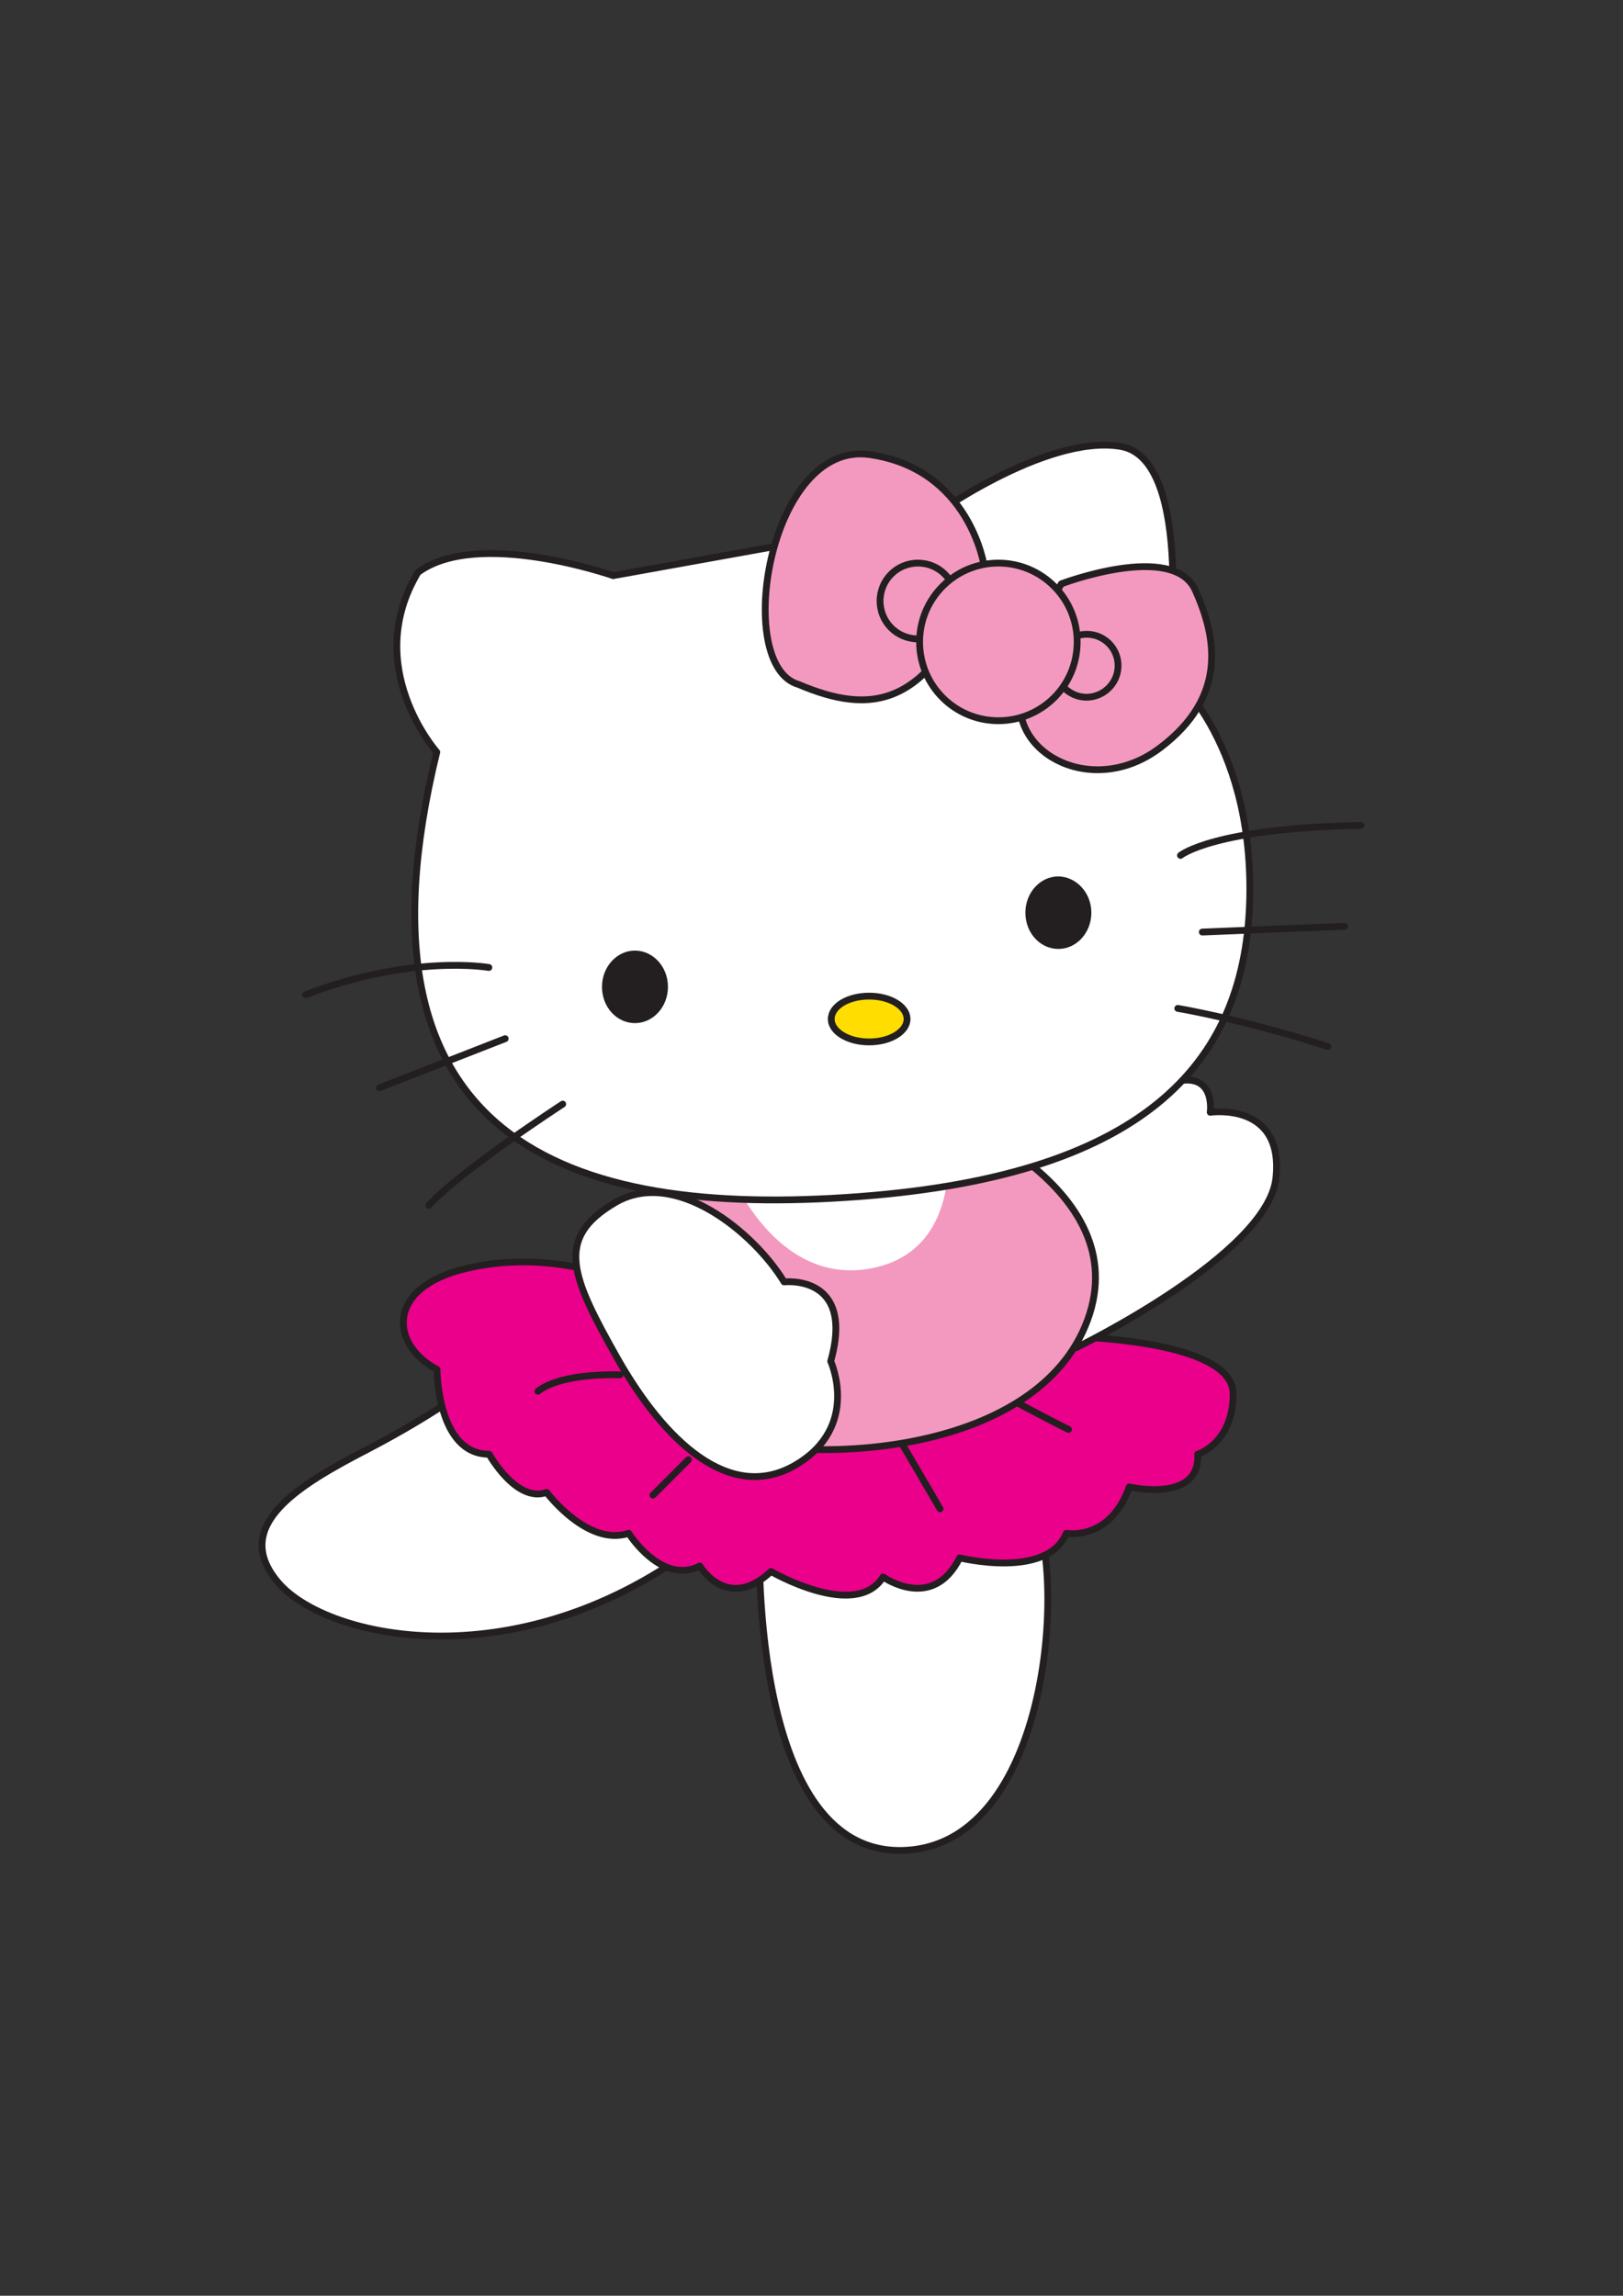
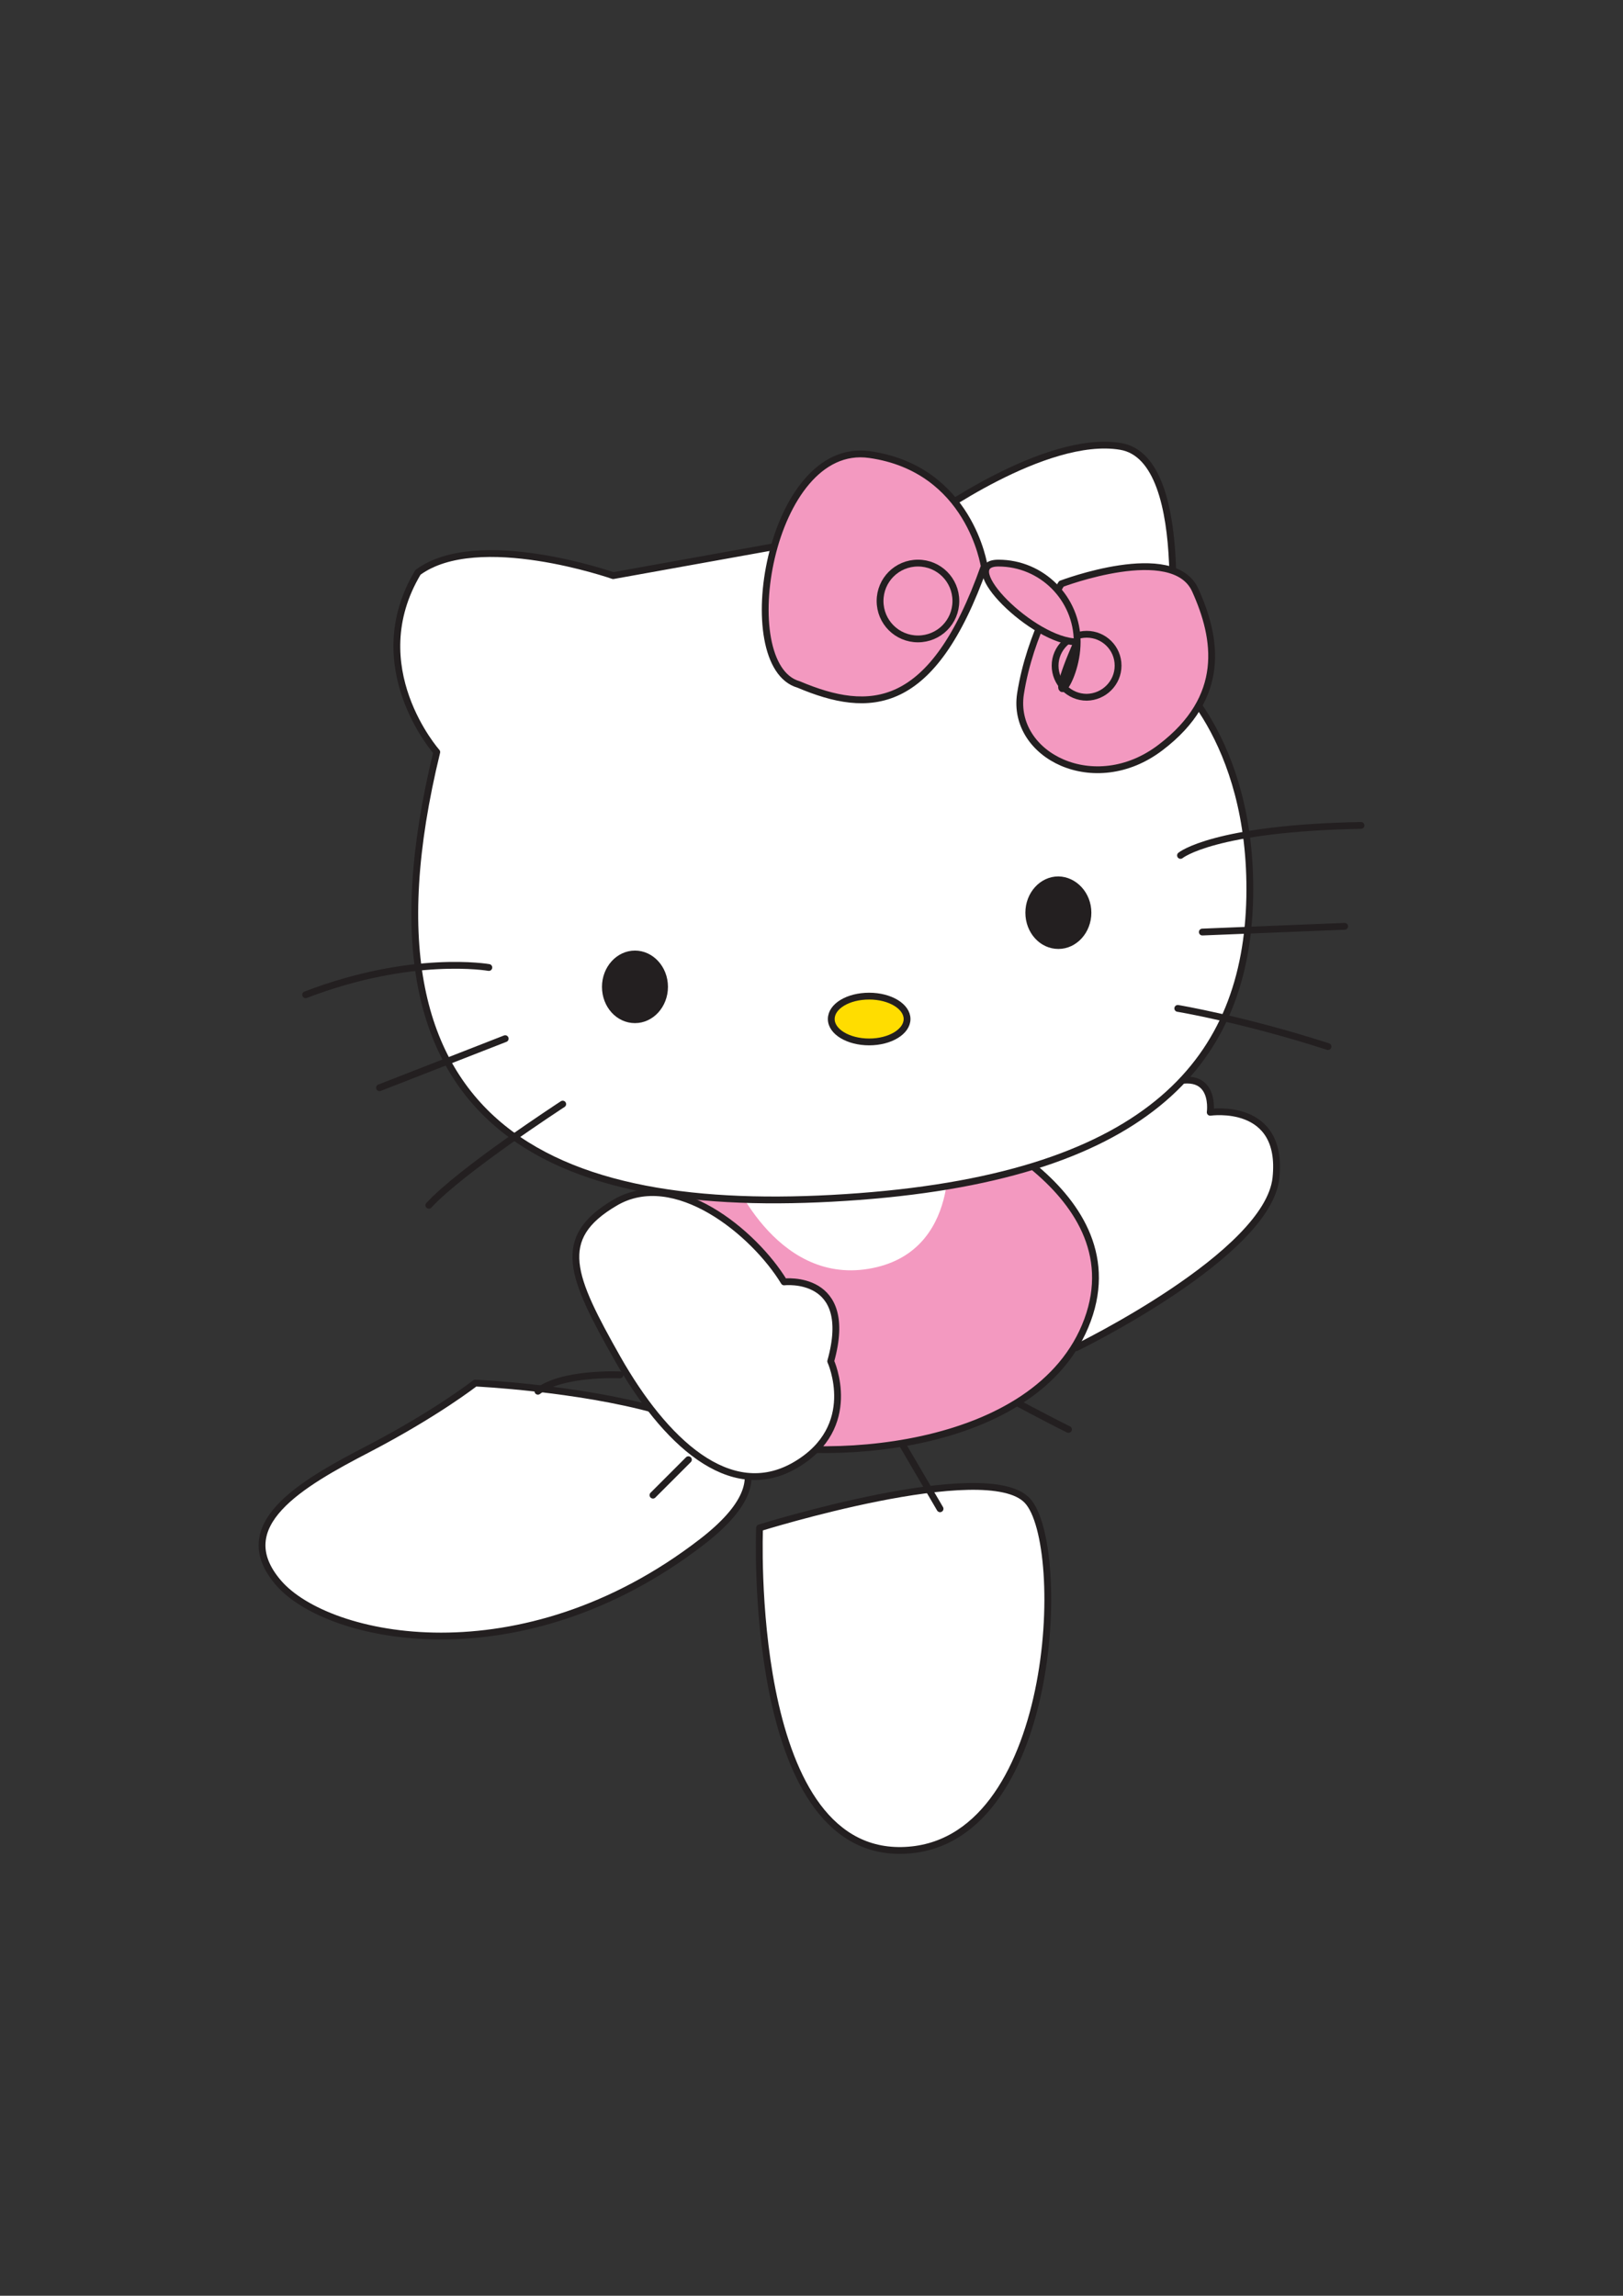
<svg xmlns="http://www.w3.org/2000/svg" version="1.1" id="Layer_1" x="0px" y="0px" viewBox="0 0 595.3 841.9" style="enable-background:new 0 0 595.3 841.9;" xml:space="preserve">
  <rect x="0" y="0" width="595.3" height="841.9" fill="#333333" stroke="none" />
  <style type="text/css">
	.st0{fill:#FFFFFF;stroke:#231F20;stroke-width:2.184;stroke-linecap:round;stroke-linejoin:round;}
	.st1{fill:#FFF100;stroke:#231F20;stroke-width:2.184;stroke-linecap:round;stroke-linejoin:round;}
	.st2{fill:none;stroke:#231F20;stroke-width:2.184;stroke-linecap:round;stroke-linejoin:round;}
	.st3{fill:#D1232A;stroke:#231F20;stroke-width:2.184;stroke-linecap:round;stroke-linejoin:round;}
	.st4{fill:#3FAC49;stroke:#231F20;stroke-width:2.184;stroke-linecap:round;stroke-linejoin:round;}
	.st5{fill:#231F20;}
	.st6{fill:#F6921E;stroke:#231F20;stroke-width:2.184;stroke-linecap:round;stroke-linejoin:round;}
	.st7{fill:#FFDD00;stroke:#231F20;stroke-width:2.184;stroke-linecap:round;stroke-linejoin:round;}
	.st8{fill:#F399C0;stroke:#231F20;stroke-width:2.184;stroke-linecap:round;stroke-linejoin:round;}
	.st9{fill:none;stroke:#D1232A;stroke-width:2.184;stroke-linecap:round;stroke-linejoin:round;}
	.st10{fill:#00B1EA;stroke:#231F20;stroke-width:2.184;stroke-linecap:round;stroke-linejoin:round;}
	.st11{fill:#00ADEE;stroke:#231F20;stroke-width:2.184;stroke-linecap:round;stroke-linejoin:round;}
	.st12{fill:none;stroke:#D1232A;stroke-width:3.495;stroke-linecap:round;stroke-linejoin:round;}
	.st13{fill:#231F20;stroke:#231F20;stroke-width:2.184;stroke-linecap:round;stroke-linejoin:round;}
	.st14{fill:none;stroke:#25408E;stroke-width:2.184;stroke-linecap:round;stroke-linejoin:round;}
	.st15{fill:#231F20;stroke:#231F20;stroke-width:2.184;}
	.st16{fill:#F6921E;}
	.st17{fill:#FFFFFF;stroke:#231F20;stroke-width:1.321;stroke-linecap:round;stroke-linejoin:round;}
	.st18{fill:#231F20;stroke:#231F20;stroke-width:1.321;stroke-linecap:round;stroke-linejoin:round;}
	.st19{fill:#F6921E;stroke:#231F20;stroke-width:1.321;stroke-linecap:round;stroke-linejoin:round;}
	.st20{fill:#FFDD00;stroke:#231F20;stroke-width:1.321;stroke-linecap:round;stroke-linejoin:round;}
	.st21{fill:none;stroke:#231F20;stroke-width:1.321;stroke-linecap:round;stroke-linejoin:round;}
	.st22{fill:#00B1EA;stroke:#231F20;stroke-width:1.321;stroke-linecap:round;stroke-linejoin:round;}
	.st23{fill:none;stroke:#25408E;stroke-width:1.321;stroke-linecap:round;stroke-linejoin:round;}
	.st24{fill:#231F20;stroke:#231F20;stroke-width:1.321;}
	.st25{fill:#D1232A;stroke:#231F20;stroke-width:1.321;stroke-linecap:round;stroke-linejoin:round;}
	.st26{fill:#FFFFFF;stroke:#231F20;stroke-width:3.233;stroke-linecap:round;stroke-linejoin:round;}
	.st27{fill:#FFDD00;stroke:#231F20;stroke-width:3.233;stroke-linecap:round;stroke-linejoin:round;}
	.st28{fill:none;stroke:#231F20;stroke-width:3.233;stroke-linecap:round;stroke-linejoin:round;}
	.st29{fill:#D1232A;stroke:#231F20;stroke-width:3.233;stroke-linecap:round;stroke-linejoin:round;}
	.st30{fill:#3FAC49;stroke:#231F20;stroke-width:3.233;stroke-linecap:round;stroke-linejoin:round;}
	.st31{fill:#F399C0;}
	.st32{fill:#F399C0;stroke:#231F20;stroke-width:3.233;stroke-linecap:round;stroke-linejoin:round;}
	.st33{fill:#FFDD00;}
	.st34{fill:#FFFFFF;stroke:#231F20;stroke-width:3.47;}
	.st35{fill:none;stroke:#D1232A;stroke-width:4.858;}
	.st36{fill:#25408E;stroke:#231F20;stroke-width:3.47;}
	.st37{fill:none;stroke:#D1232A;stroke-width:4.858;stroke-linecap:round;stroke-linejoin:round;}
	.st38{fill:#FFDD00;stroke:#231F20;stroke-width:3.47;}
	.st39{fill:#D1232A;stroke:#231F20;stroke-width:3.47;}
	.st40{fill:none;stroke:#231F20;stroke-width:3.47;}
	.st41{fill:none;stroke:#D1232A;stroke-width:3.47;}
	.st42{fill:none;stroke:#231F20;stroke-width:2.184;}
	.st43{fill:none;stroke:#00B1EA;stroke-width:3.058;stroke-linecap:round;stroke-linejoin:round;}
	.st44{fill:#FFFFFF;stroke:#231F20;stroke-width:1.505;stroke-linecap:round;stroke-linejoin:round;}
	.st45{fill:#EB008B;stroke:#231F20;stroke-width:1.505;stroke-linecap:round;stroke-linejoin:round;}
	.st46{fill:#F399C0;stroke:#231F20;stroke-width:1.505;stroke-linecap:round;stroke-linejoin:round;}
	.st47{fill:none;stroke:#231F20;stroke-width:1.505;}
	.st48{fill:none;stroke:#231F20;stroke-width:1.505;stroke-linecap:round;stroke-linejoin:round;}
	.st49{fill:#D1232A;stroke:#231F20;stroke-width:1.505;}
	.st50{fill:#FFFFFF;}
	.st51{fill:#FFFFFF;stroke:#231F20;stroke-width:1.623;stroke-linecap:round;stroke-linejoin:round;}
	.st52{fill:#3FAC49;stroke:#231F20;stroke-width:1.623;stroke-linecap:round;stroke-linejoin:round;}
	.st53{fill:#FFDD00;stroke:#231F20;stroke-width:1.623;stroke-linecap:round;stroke-linejoin:round;}
	.st54{fill:none;stroke:#231F20;stroke-width:1.623;}
	.st55{fill:none;stroke:#231F20;stroke-width:1.623;stroke-linecap:round;stroke-linejoin:round;}
	.st56{fill:#00B1EA;stroke:#231F20;stroke-width:1.623;}
	.st57{fill:#3FAC49;stroke:#231F20;stroke-width:1.623;}
	.st58{fill:#FFFFFF;stroke:#231F20;stroke-width:2.498;stroke-linecap:round;stroke-linejoin:round;}
	.st59{fill:#EB008B;stroke:#231F20;stroke-width:2.498;stroke-linecap:round;stroke-linejoin:round;}
	.st60{fill:none;stroke:#231F20;stroke-width:2.498;stroke-linecap:round;stroke-linejoin:round;}
	.st61{fill:#F399C0;stroke:#231F20;stroke-width:2.498;stroke-linecap:round;stroke-linejoin:round;}
	.st62{fill:#FFDD00;stroke:#231F20;stroke-width:2.498;stroke-linecap:round;stroke-linejoin:round;}
	.st63{fill:#F399C0;stroke:#231F20;stroke-width:1.662;stroke-linecap:round;stroke-linejoin:round;}
	.st64{fill:#FFFFFF;stroke:#231F20;stroke-width:1.662;stroke-linecap:round;stroke-linejoin:round;}
	.st65{fill:#D1232A;stroke:#231F20;stroke-width:1.662;stroke-linecap:round;stroke-linejoin:round;}
	.st66{fill:#FFDD00;stroke:#231F20;stroke-width:1.662;}
	.st67{fill:none;stroke:#231F20;stroke-width:1.662;stroke-linecap:round;stroke-linejoin:round;}
	.st68{fill:#00B1EA;}
	.st69{fill:url(#SVGID_1_);}
	.st70{fill:#EB008B;stroke:#231F20;stroke-width:2.184;stroke-linecap:round;stroke-linejoin:round;}
	.st71{fill:#FFDD00;stroke:#231F20;stroke-width:2.184;}
	.st72{fill:#F6921E;stroke:#231F20;stroke-width:2.184;}
	.st73{fill:#006A44;stroke:#231F20;stroke-width:2.184;stroke-linecap:round;stroke-linejoin:round;}
	.st74{fill:#1E181A;}
	.st75{fill:#E91D52;}
	.st76{fill:#E91E53;}
	.st77{fill:#FEFEFE;}
	.st78{fill:#E81D52;}
	.st79{fill:#FCE439;}
</style>
  <g>
    <path class="st58" d="M174.3,507.2c0,0-14,11-39.1,24.1c-25.1,13-51.1,28.1-33.1,49.1c18.1,21.1,89.2,36.1,155.4-15   C323.7,514.2,174.3,507.2,174.3,507.2z" />
    <path class="st58" d="M278.6,560.3c0,0-5,119.3,52.1,118.3c57.2-1,61.2-112.3,46.1-128.3C361.8,534.3,278.6,560.3,278.6,560.3z" />
-     <path class="st59" d="M226.4,469.1c0,0-25.1-11-55.1-4c-30.1,7-28.1,28.1-11,37.1c0,0,0,31.1,19.1,31.1c0,0,10,18,21.1,14   c0,0,15,20,30.1,15c0,0,12,19.1,26.1,12c0,0,10,17,26.1,2c0,0,31.1,18.1,41.1,2c0,0,18.1,13,28.1-7c0,0,32.1,8,39.1-9   c0,0,16,3,23.1-17c0,0,26.1,6,25.1-12c0,0,13-4,13-22.1c0-18.1-48.1-21.1-65.2-21.1C369.8,490.1,226.4,469.1,226.4,469.1z" />
    <path class="st58" d="M339.7,431l55.1,63.2c0,0,70.2-34.1,73.2-62.2c3-28.1-24.1-24.1-24.1-24.1s3-21-23.1-7   C394.9,414.9,339.7,431,339.7,431z" />
    <path class="st60" d="M370.8,513.2c0,0,13,7,21.1,11" />
    <line class="st60" x1="330.7" y1="529.2" x2="344.8" y2="553.3" />
    <line class="st60" x1="252.5" y1="535.3" x2="239.5" y2="548.3" />
    <path class="st60" d="M227.4,504.2c0,0-21.1-1-30.1,6" />
    <path class="st61" d="M255.5,413.9c0,0-22.1,103.3,11,113.3c33.1,10,114.3,6,132.4-43.1c18.1-49.1-54.1-76.2-54.1-76.2L255.5,413.9   z" />
    <path class="st50" d="M267.7,429.5c0,0,16.2,41.6,50.9,35.8c34.7-5.8,28.9-46.2,28.9-46.2L267.7,429.5z" />
    <path class="st58" d="M224.9,211.1l115.6-20.8c0,0,42.8-31.2,70.5-26.6c27.7,4.6,17.3,82.1,17.3,82.1s31.2,24.3,30.1,83.2   c-1.2,58.9-35.8,101.7-143.3,109.8c-107.5,8.1-189.6-20.8-154.9-163c0,0-27.7-31.2-6.9-65.9C175.2,193.7,224.9,211.1,224.9,211.1z" />
    <path class="st62" d="M332.7,373.7c0,4.6-6.2,8.4-13.9,8.4c-7.6,0-13.9-3.7-13.9-8.4s6.2-8.4,13.9-8.4   C326.5,365.3,332.7,369.1,332.7,373.7z" />
    <g>
      <path class="st5" d="M400.3,334.7c0,7.3-5.4,13.3-12.1,13.3c-6.7,0-12.1-5.9-12.1-13.3c0-7.3,5.4-13.3,12.1-13.3    C394.8,321.5,400.3,327.4,400.3,334.7z" />
      <path class="st5" d="M245,361.9c0,7.3-5.4,13.3-12.1,13.3c-6.7,0-12.1-5.9-12.1-13.3c0-7.3,5.4-13.3,12.1-13.3    C239.5,348.6,245,354.5,245,361.9z" />
    </g>
    <g>
      <path class="st61" d="M361,207.7c0,0-5.2-35.8-42.1-41c-36.9-5.2-50.2,77.4-26,84.3C318.9,262,342,261.4,361,207.7z" />
      <path class="st61" d="M389.3,214.1c0,0,41-15.6,49.1,2.3c8.1,17.9,11.5,39.3-12.7,57.7c-24.2,18.5-54.8,2.9-51.4-19.6    C377.8,232,389.3,214.1,389.3,214.1z" />
      <path class="st61" d="M410.1,244.1c0-6.4-5.2-11.5-11.5-11.5c-6.4,0-11.6,5.2-11.6,11.5c0,6.4,5.2,11.6,11.6,11.6    C404.9,255.6,410.1,250.5,410.1,244.1z" />
      <path class="st61" d="M350.6,220.4c0-7.7-6.2-13.9-13.9-13.9c-7.7,0-13.9,6.2-13.9,13.9c0,7.7,6.2,13.9,13.9,13.9    C344.4,234.3,350.6,228.1,350.6,220.4z" />
-       <path class="st61" d="M395.1,235.4c0-15.9-12.9-28.9-28.9-28.9c-15.9,0-28.9,12.9-28.9,28.9s12.9,28.9,28.9,28.9    C382.2,264.3,395.1,251.4,395.1,235.4z" />
+       <path class="st61" d="M395.1,235.4c0-15.9-12.9-28.9-28.9-28.9s12.9,28.9,28.9,28.9    C382.2,264.3,395.1,251.4,395.1,235.4z" />
    </g>
    <g>
      <path class="st60" d="M433,313.7c0,0,12-10,66.2-11" />
      <line class="st60" x1="441" y1="341.8" x2="493.2" y2="339.7" />
      <path class="st60" d="M432,369.8c0,0,24.1,4,55.1,14" />
      <path class="st60" d="M179.3,354.8c0,0-28.1-5-67.2,10" />
      <line class="st60" x1="185.3" y1="380.9" x2="139.2" y2="398.9" />
      <path class="st60" d="M206.4,404.9c0,0-37.1,24.1-49.1,37.1" />
    </g>
    <path class="st58" d="M287.6,470.1c0,0,26.1-3,17.1,29.1c0,0,11,24.1-13,38.1c-24.1,14-48.1-9-65.2-39.1c-17-30.1-23.1-44.1-1-57.1   C247.5,428,276.6,452,287.6,470.1z" />
  </g>
</svg>